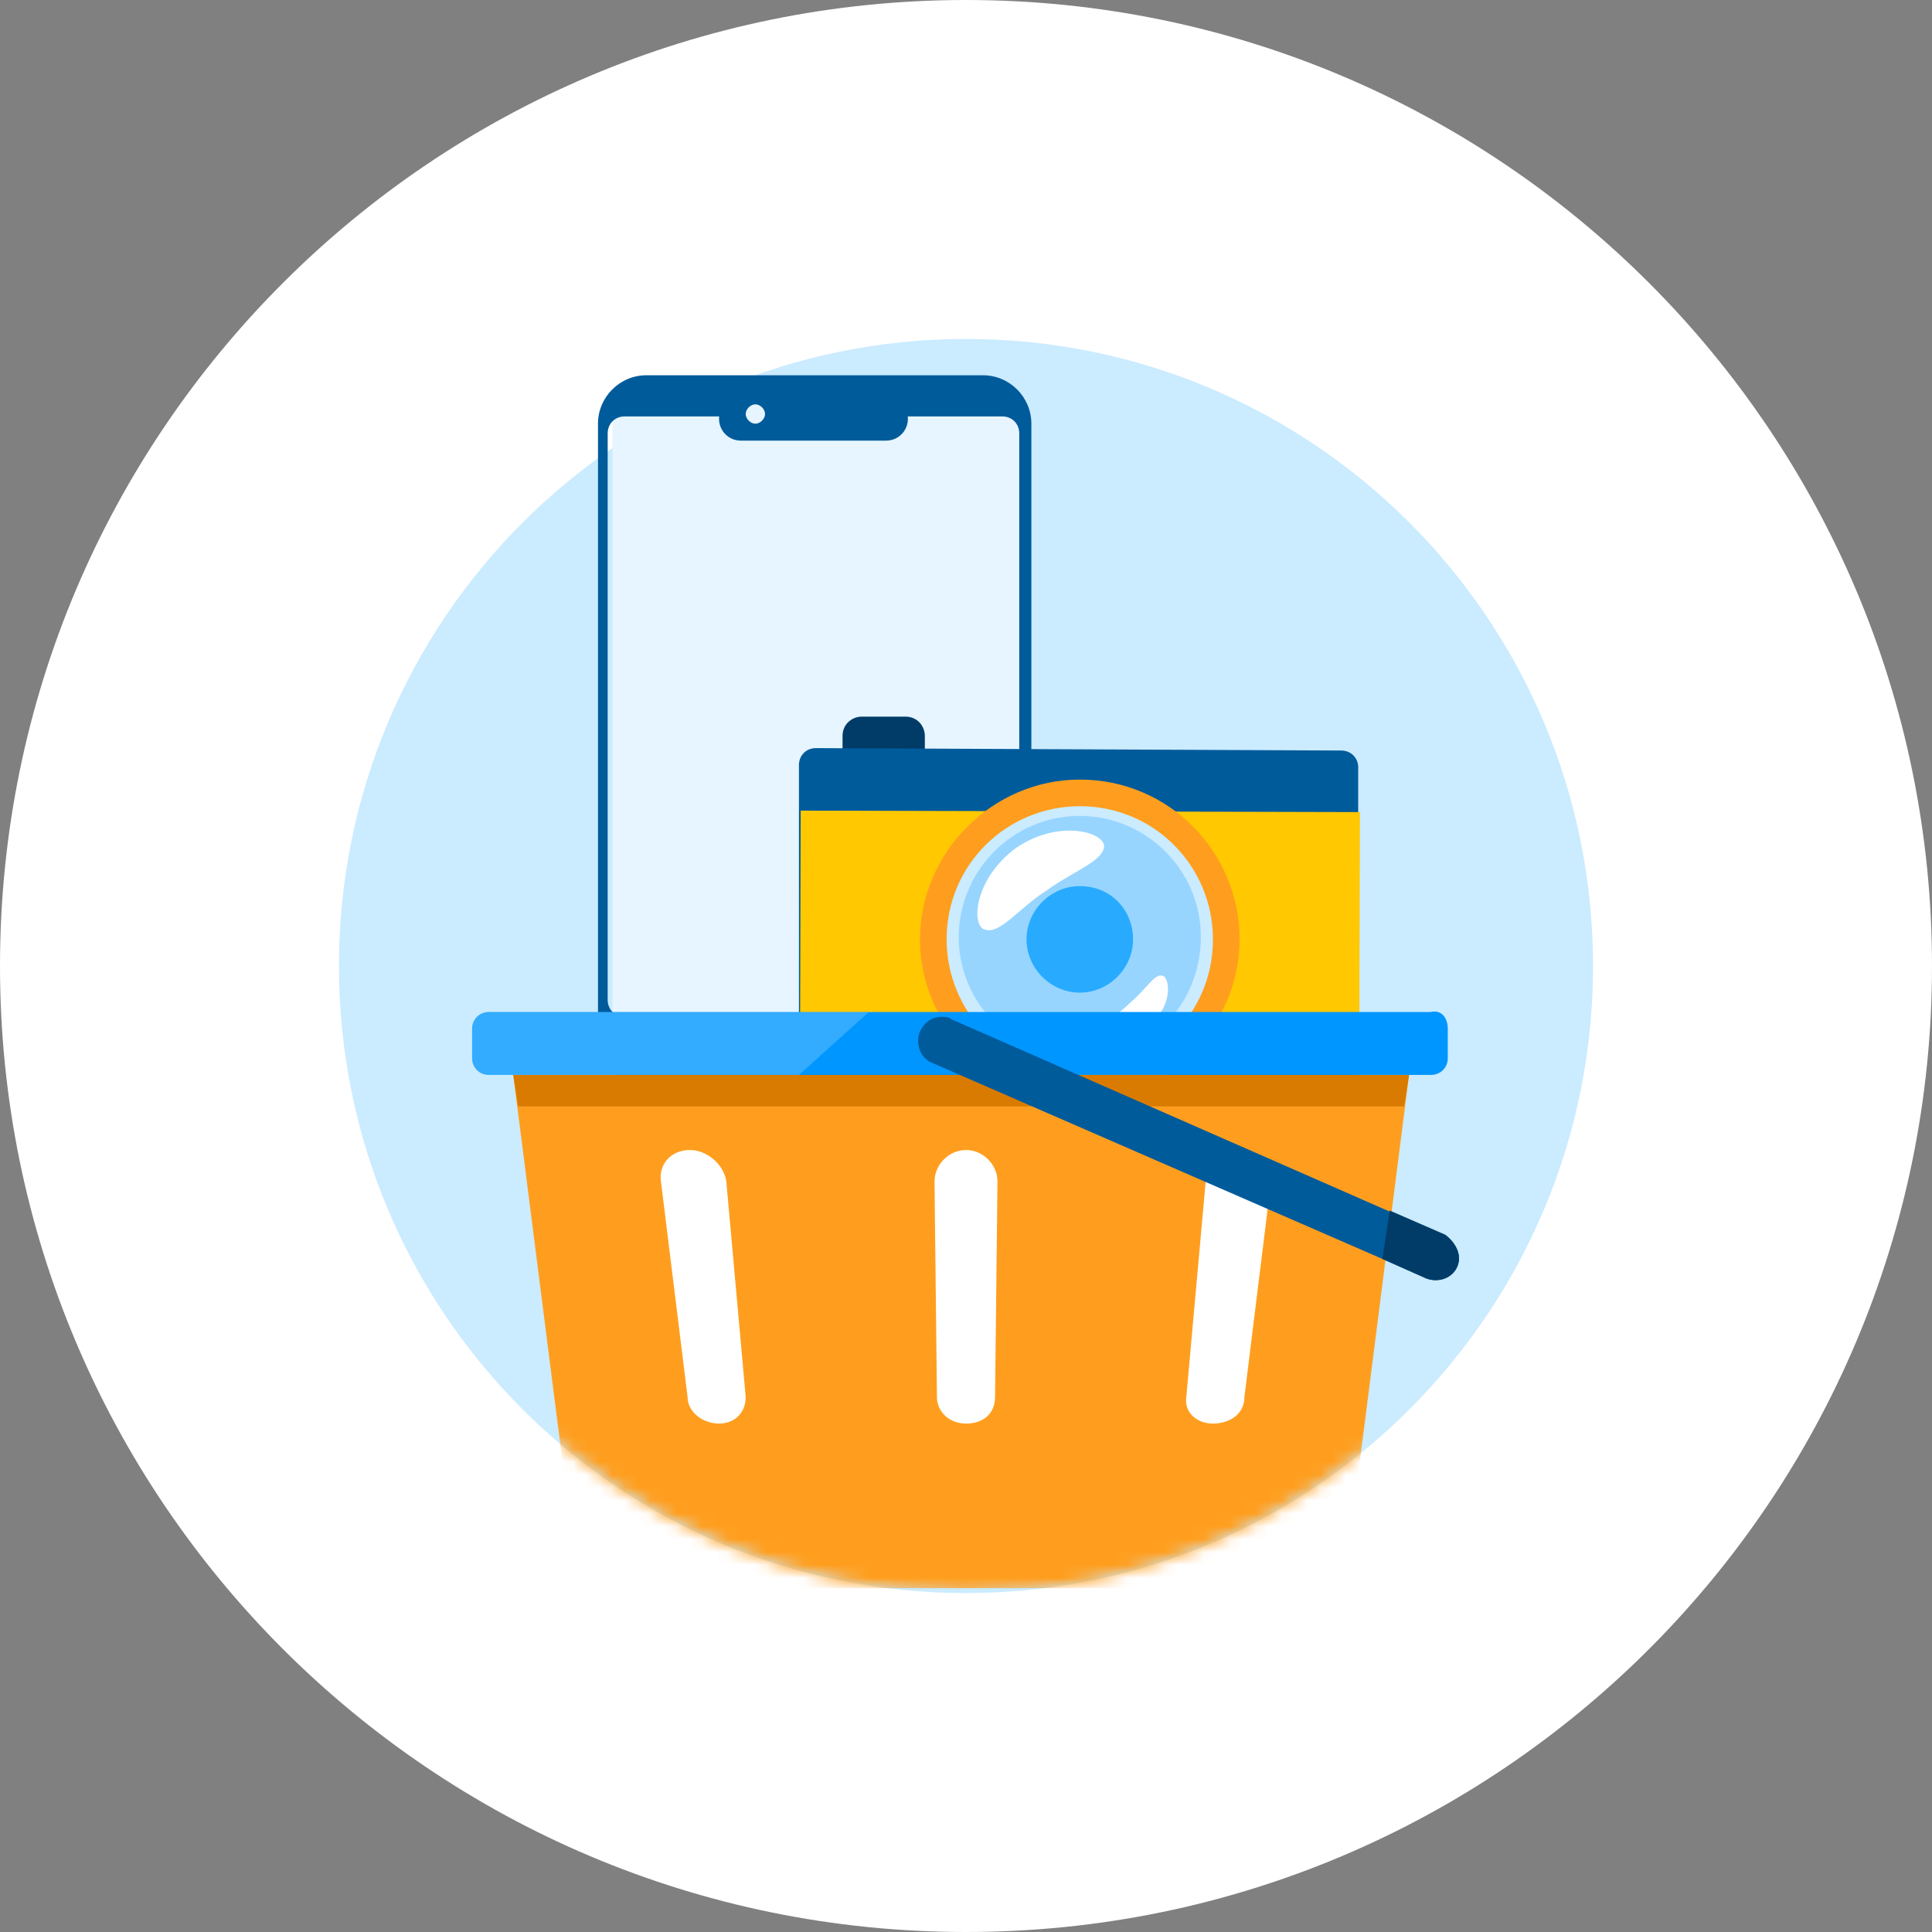
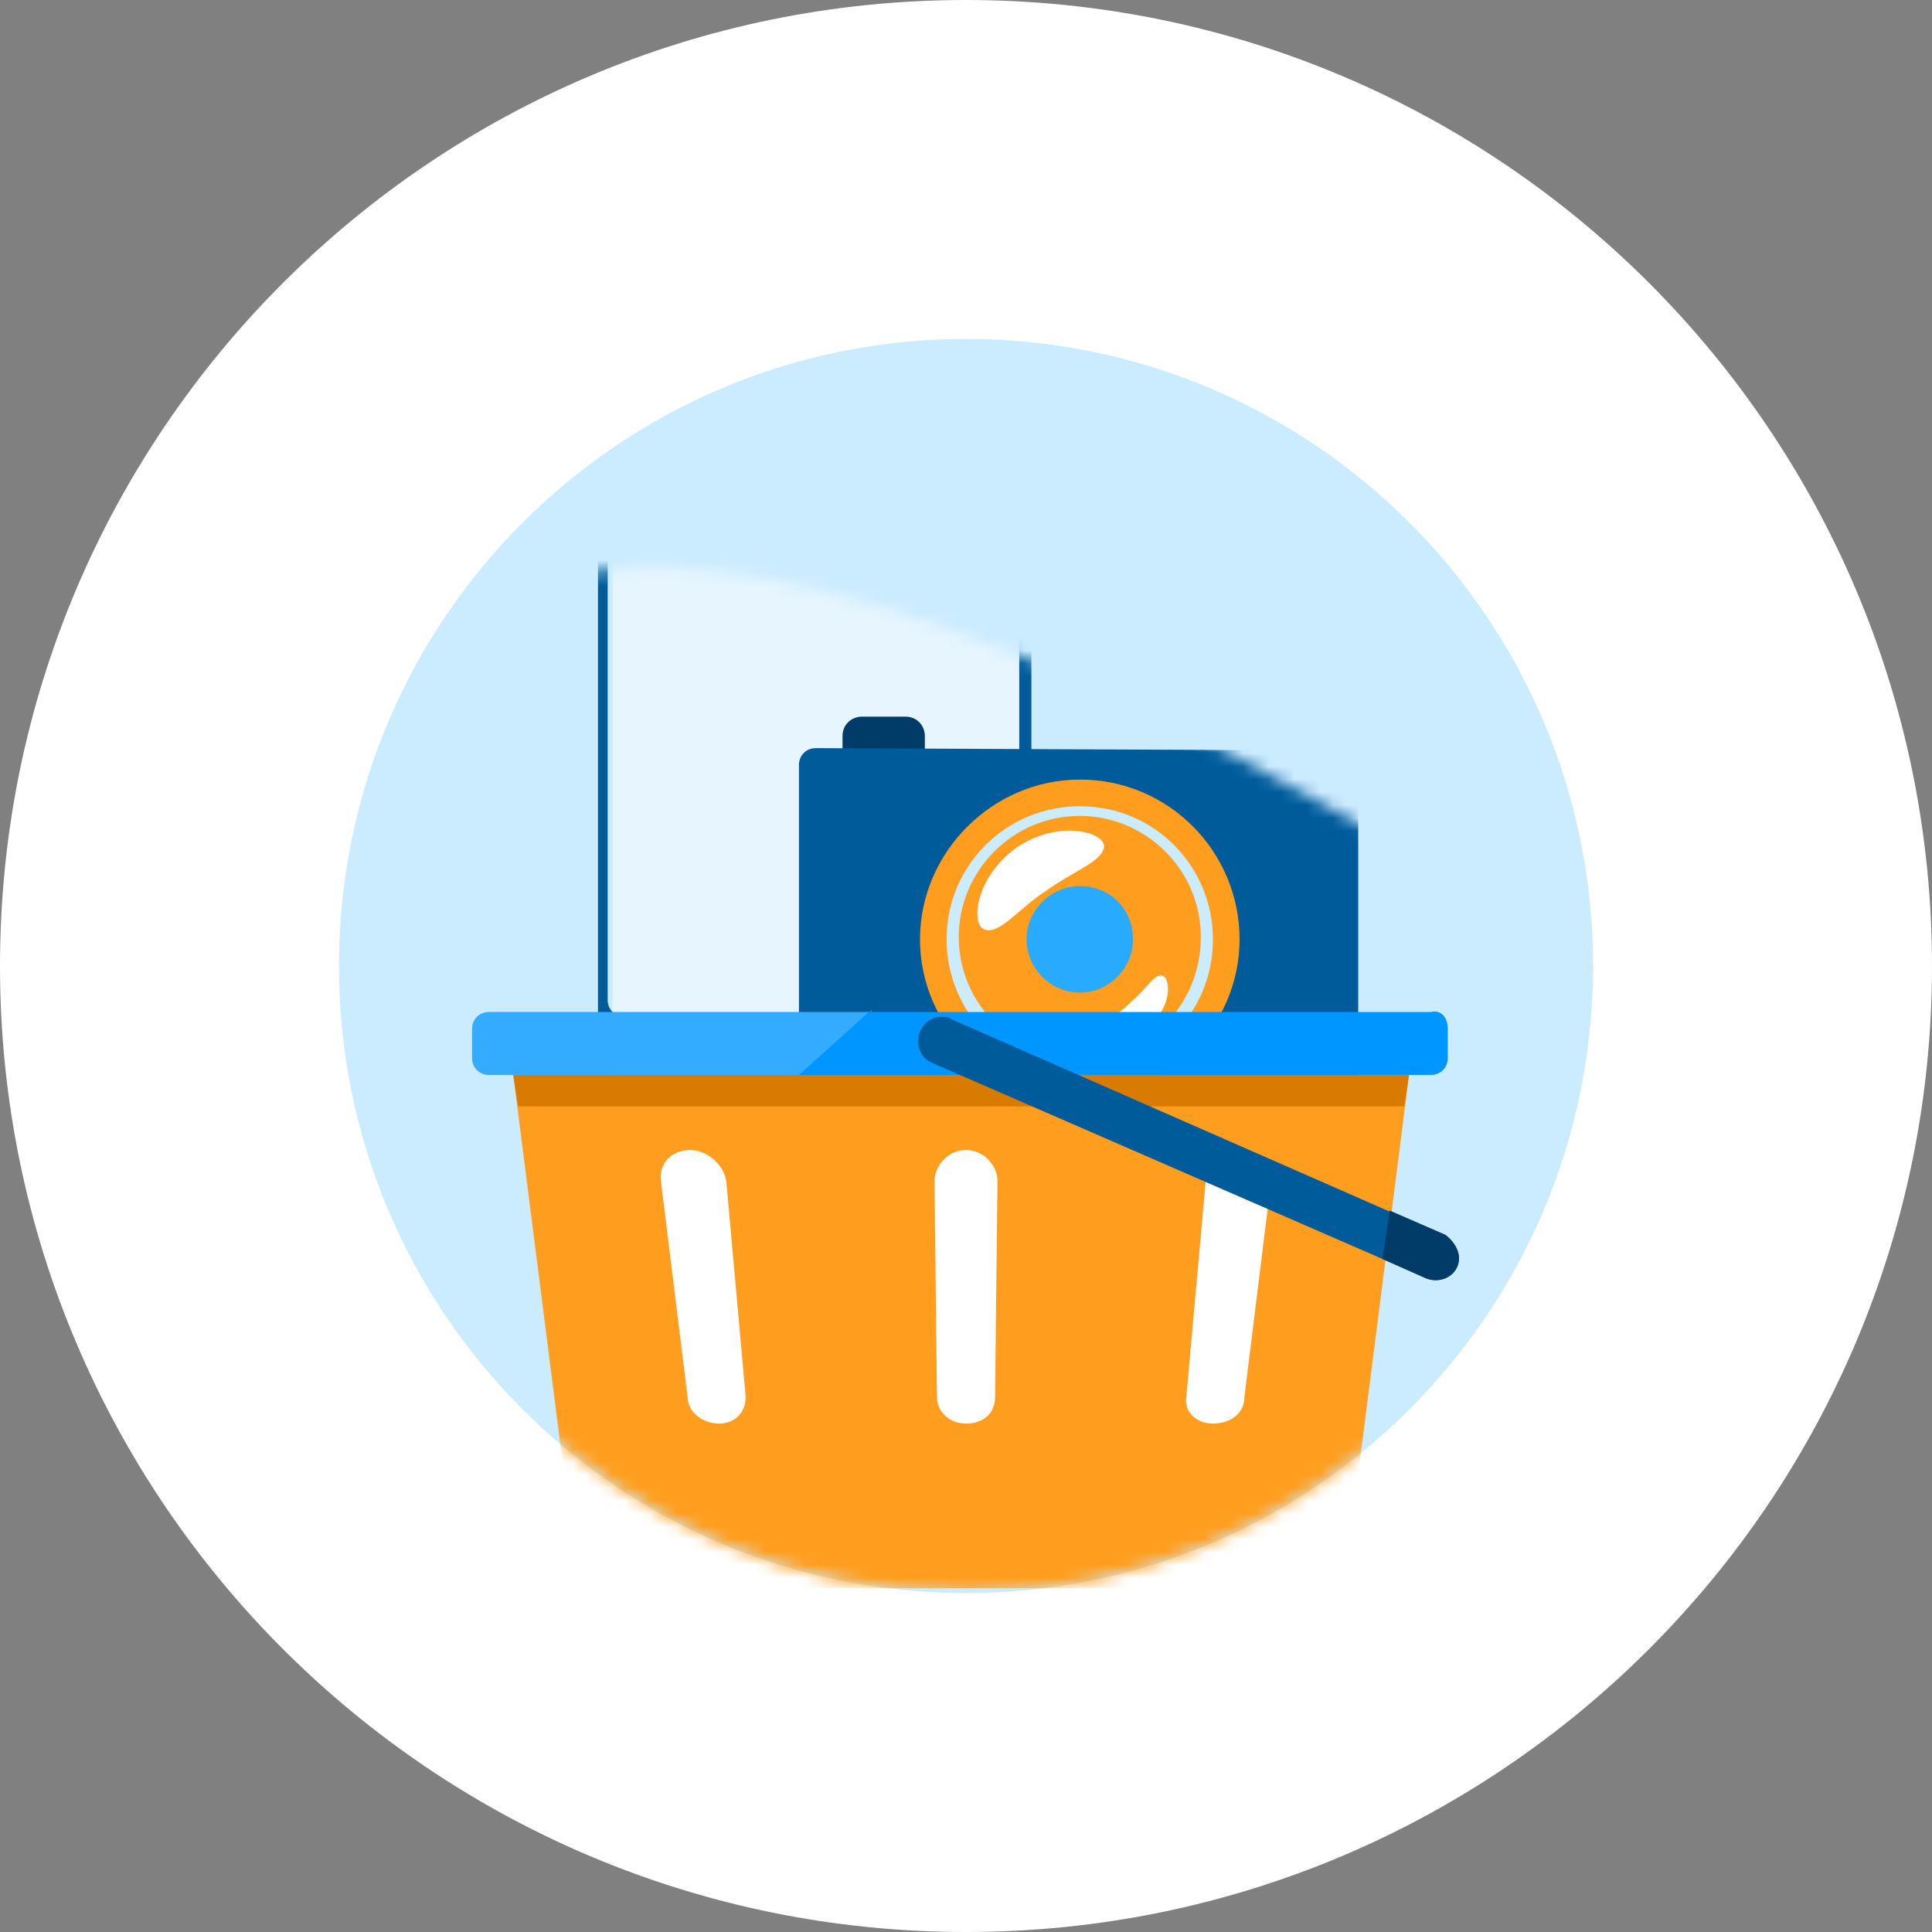
<svg xmlns="http://www.w3.org/2000/svg" width="150" height="150" viewBox="0 0 150 150" fill="none">
  <rect x="0" y="0" width="150" height="150" fill="#808080" stroke="none" />
  <path d="M75 150C116.421 150 150 116.421 150 75C150 33.579 116.421 0 75 0C33.579 0 0 33.579 0 75C0 116.421 33.579 150 75 150Z" fill="white" />
  <path d="M75 123.684C101.888 123.684 123.684 101.887 123.684 75C123.684 48.112 101.888 26.316 75 26.316C48.112 26.316 26.316 48.112 26.316 75C26.316 101.887 48.112 123.684 75 123.684Z" fill="#CBEBFF" />
  <mask id="mask0" mask-type="alpha" maskUnits="userSpaceOnUse" x="26" y="21" width="98" height="103">
-     <path d="M75 123.684C101.887 123.684 123.684 101.888 123.684 75C123.684 48.112 93.888 21.5 67 21.5C40.112 21.5 26.316 48.112 26.316 75C26.316 101.888 48.112 123.684 75 123.684Z" fill="#CBEBFF" />
+     <path d="M75 123.684C101.887 123.684 123.684 101.888 123.684 75C40.112 21.5 26.316 48.112 26.316 75C26.316 101.888 48.112 123.684 75 123.684Z" fill="#CBEBFF" />
  </mask>
  <g mask="url(#mask0)">
    <path d="M79.323 31.955H47.556V82.143H79.323V31.955Z" fill="#E6F5FF" />
    <path d="M76.316 29.135H50.188C48.12 29.135 46.428 30.827 46.428 32.895V80.451C46.428 82.519 48.12 84.21 50.188 84.21H76.316C78.383 84.21 80.075 82.519 80.075 80.451V32.895C80.075 30.827 78.383 29.135 76.316 29.135ZM79.135 77.632C79.135 78.383 78.571 78.947 77.819 78.947H48.496C47.744 78.947 47.18 78.383 47.18 77.632V33.647C47.18 32.895 47.744 32.331 48.496 32.331H77.819C78.571 32.331 79.135 32.895 79.135 33.647V77.632Z" fill="#005B9B" />
    <path d="M68.797 34.21H57.519C56.579 34.21 55.827 33.459 55.827 32.519C55.827 31.579 56.579 30.827 57.519 30.827H68.797C69.737 30.827 70.489 31.579 70.489 32.519C70.489 33.459 69.737 34.21 68.797 34.21Z" fill="#005B9B" />
    <path d="M67.857 81.767H58.834C58.647 81.767 58.459 81.579 58.459 81.391C58.459 81.203 58.647 81.015 58.834 81.015H67.857C68.045 81.015 68.233 81.203 68.233 81.391C68.233 81.579 68.045 81.767 67.857 81.767Z" fill="#E6F5FF" />
    <path d="M58.647 32.895C58.271 32.895 57.895 32.519 57.895 32.143C57.895 31.767 58.271 31.391 58.647 31.391C59.023 31.391 59.398 31.767 59.398 32.143C59.398 32.519 59.023 32.895 58.647 32.895Z" fill="#E6F5FF" />
    <path d="M70.301 60.526H66.917C65.978 60.526 65.414 59.774 65.414 59.022V57.143C65.414 56.203 66.165 55.639 66.917 55.639H70.301C71.241 55.639 71.805 56.391 71.805 57.143V59.022C71.805 59.774 71.053 60.526 70.301 60.526Z" fill="#003C67" />
    <path d="M104.135 86.466L63.346 86.278C62.594 86.278 62.03 85.714 62.03 84.962V59.398C62.03 58.646 62.594 58.083 63.346 58.083L104.135 58.27C104.887 58.27 105.451 58.834 105.451 59.586V85.15C105.639 85.902 105.075 86.466 104.135 86.466Z" fill="#005B9B" />
-     <path d="M62.163 62.936L62.111 82.673L105.532 82.788L105.584 63.051L62.163 62.936Z" fill="#FFC800" />
    <path d="M96.24 72.932C96.24 79.699 90.601 85.338 83.835 85.338C77.068 85.338 71.428 79.699 71.428 72.932C71.428 66.165 77.068 60.526 83.835 60.526C90.789 60.526 96.24 66.165 96.24 72.932Z" fill="#FF9E1E" />
-     <path d="M93.609 72.932C93.609 78.383 89.286 82.707 83.835 82.707C78.383 82.707 74.06 78.383 74.06 72.932C74.06 67.481 78.383 63.158 83.835 63.158C89.286 63.158 93.609 67.481 93.609 72.932Z" fill="#97D5FF" />
    <path d="M87.97 72.932C87.97 75.188 86.09 77.068 83.834 77.068C81.579 77.068 79.699 75.188 79.699 72.932C79.699 70.677 81.579 68.797 83.834 68.797C86.278 68.797 87.97 70.677 87.97 72.932Z" fill="#28ABFF" />
    <path d="M83.835 62.594C78.196 62.594 73.496 67.105 73.496 72.932C73.496 78.571 78.008 83.27 83.835 83.27C89.474 83.27 94.173 78.759 94.173 72.932C94.173 67.293 89.662 62.594 83.835 62.594ZM83.835 82.143C78.76 82.143 74.436 78.007 74.436 72.744C74.436 67.669 78.572 63.346 83.835 63.346C88.91 63.346 93.233 67.481 93.233 72.744C93.233 78.007 89.098 82.331 83.835 82.143Z" fill="#CBEBFF" />
    <path d="M85.714 65.789C85.526 66.917 83.271 67.669 81.203 69.173C79.135 70.489 77.632 72.556 76.504 72.18C75.376 71.992 75.564 68.233 78.947 65.789C82.331 63.534 85.902 64.662 85.714 65.789Z" fill="white" />
    <path d="M85.526 80.075C85.526 79.511 86.842 78.759 87.782 77.819C88.91 76.88 89.662 75.564 90.225 75.752C90.789 75.752 91.165 78.007 89.286 79.511C87.782 81.015 85.526 80.639 85.526 80.075Z" fill="white" />
    <path d="M112.406 79.887V82.143C112.406 82.894 111.842 83.458 111.09 83.458H37.97C37.218 83.458 36.654 82.894 36.654 82.143V79.887C36.654 79.135 37.218 78.571 37.97 78.571H111.09C111.842 78.383 112.406 78.947 112.406 79.887Z" fill="#0096FF" />
    <path opacity="0.2" d="M67.669 78.383L62.03 83.459H37.97C37.218 83.459 36.654 82.895 36.654 82.143V79.887C36.654 79.135 37.218 78.571 37.97 78.571H67.669V78.383Z" fill="white" />
    <path d="M39.849 83.459L44.925 123.308H104.323L109.398 83.459H39.849Z" fill="#FF9E1E" />
    <path d="M75 110.526C73.684 110.526 72.744 109.586 72.744 108.459L72.556 91.729C72.556 90.413 73.684 89.286 75 89.286C76.316 89.286 77.444 90.413 77.444 91.729L77.256 108.459C77.256 109.774 76.316 110.526 75 110.526Z" fill="white" />
    <path d="M55.827 110.526C54.511 110.526 53.383 109.586 53.383 108.459L51.316 91.729C51.128 90.413 52.068 89.286 53.571 89.286C54.887 89.286 56.203 90.413 56.391 91.729L57.895 108.459C57.895 109.774 56.955 110.526 55.827 110.526Z" fill="white" />
    <path d="M94.173 110.526C92.857 110.526 91.917 109.586 92.105 108.459L93.609 91.729C93.797 90.413 94.925 89.286 96.429 89.286C97.744 89.286 98.872 90.413 98.684 91.729L96.617 108.459C96.617 109.774 95.489 110.526 94.173 110.526Z" fill="white" />
    <path d="M40.225 85.902H109.022L109.398 83.459H39.849L40.225 85.902Z" fill="#D97B00" />
    <path d="M113.158 98.308C112.782 99.248 111.654 99.624 110.714 99.248L107.331 97.744L72.368 82.519C71.428 82.143 71.052 81.015 71.428 80.075C71.804 79.323 72.368 78.947 73.12 78.947C73.308 78.947 73.684 78.947 73.872 79.135L107.707 93.985L112.03 95.865C112.97 96.428 113.534 97.368 113.158 98.308Z" fill="#005B9B" />
    <path d="M113.158 98.308C112.782 99.248 111.654 99.624 110.714 99.248L107.331 97.744L107.895 93.985L112.218 95.865C112.97 96.428 113.534 97.368 113.158 98.308Z" fill="#003C67" />
  </g>
</svg>